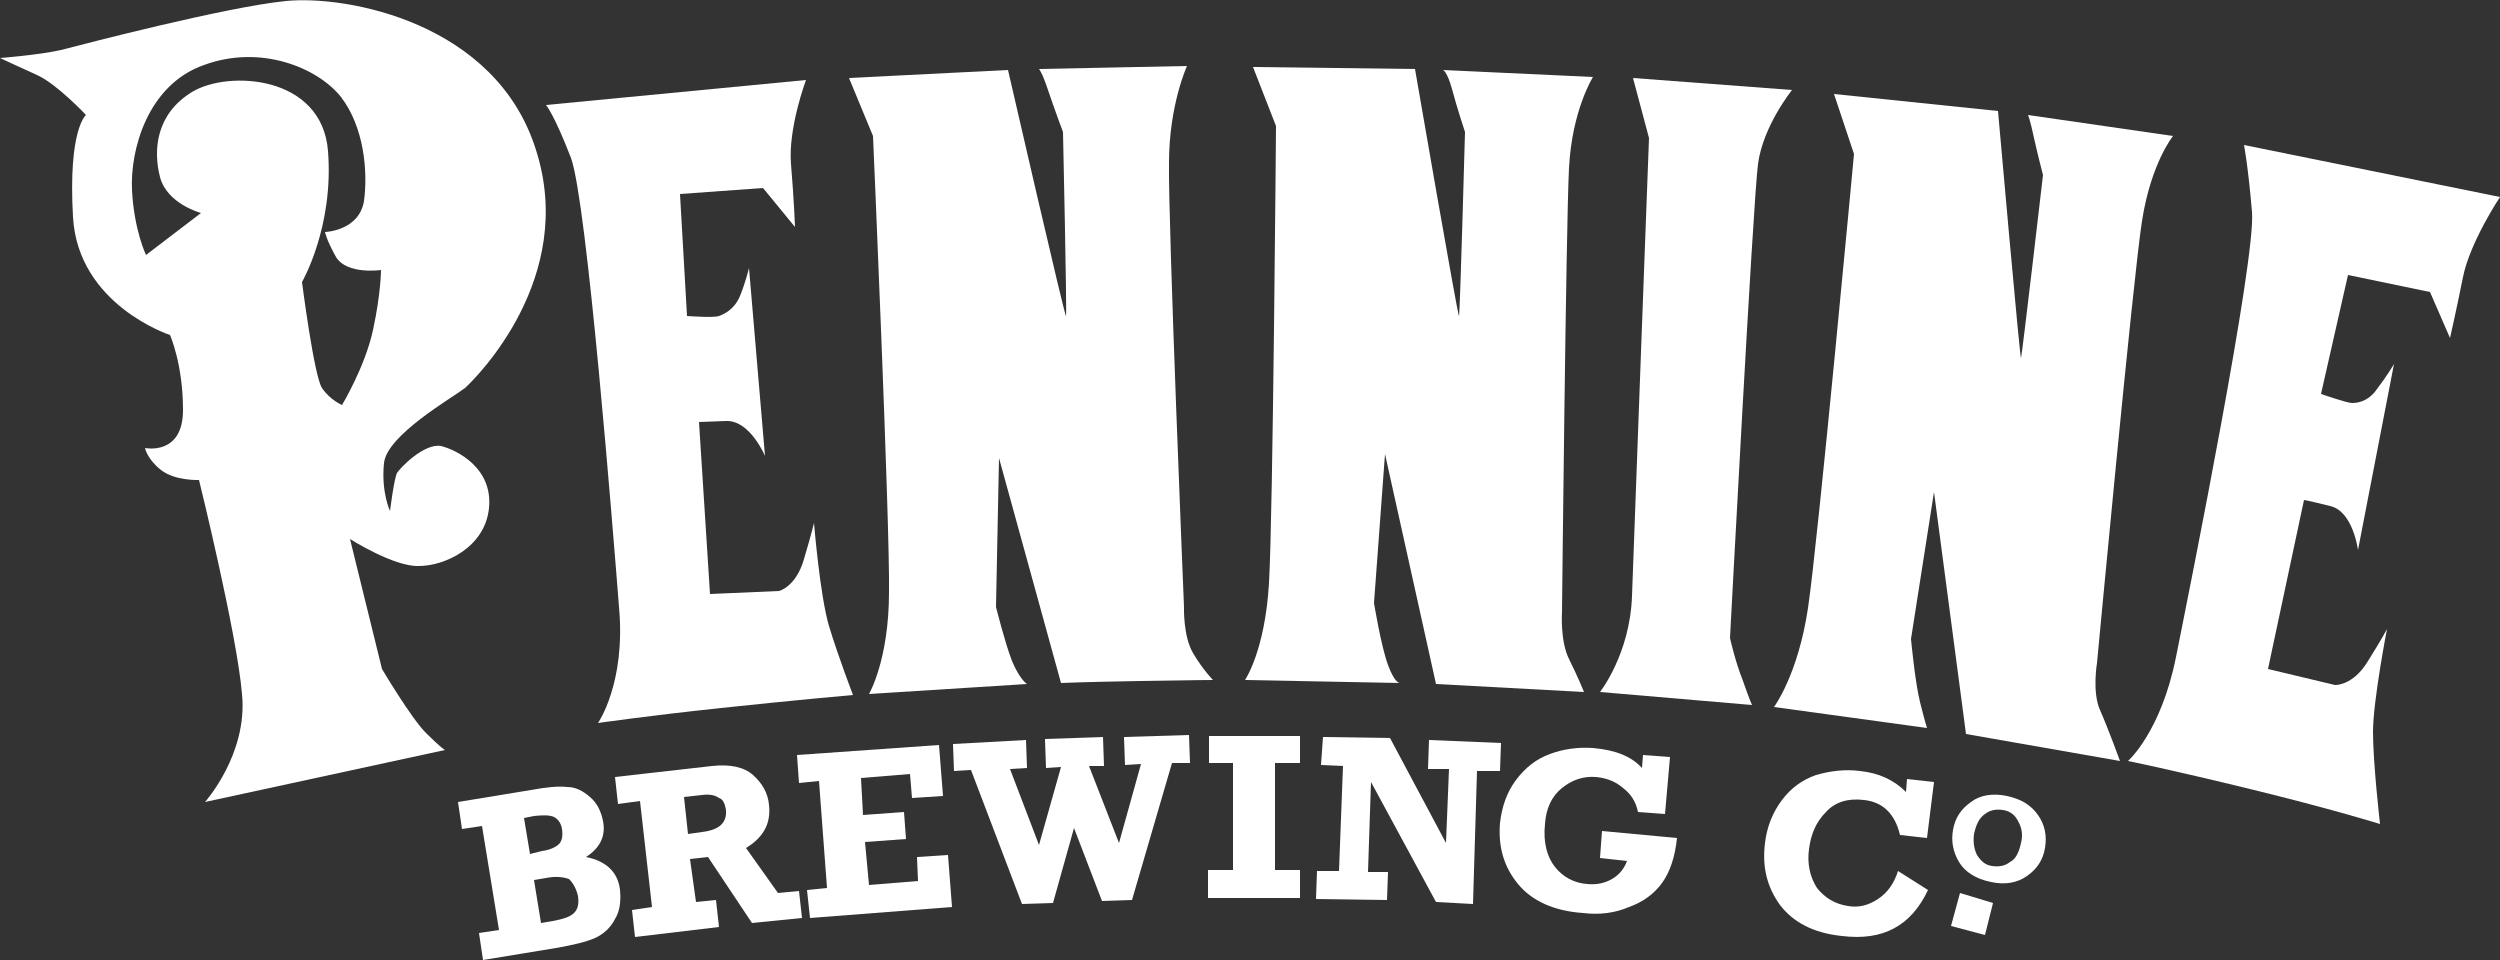
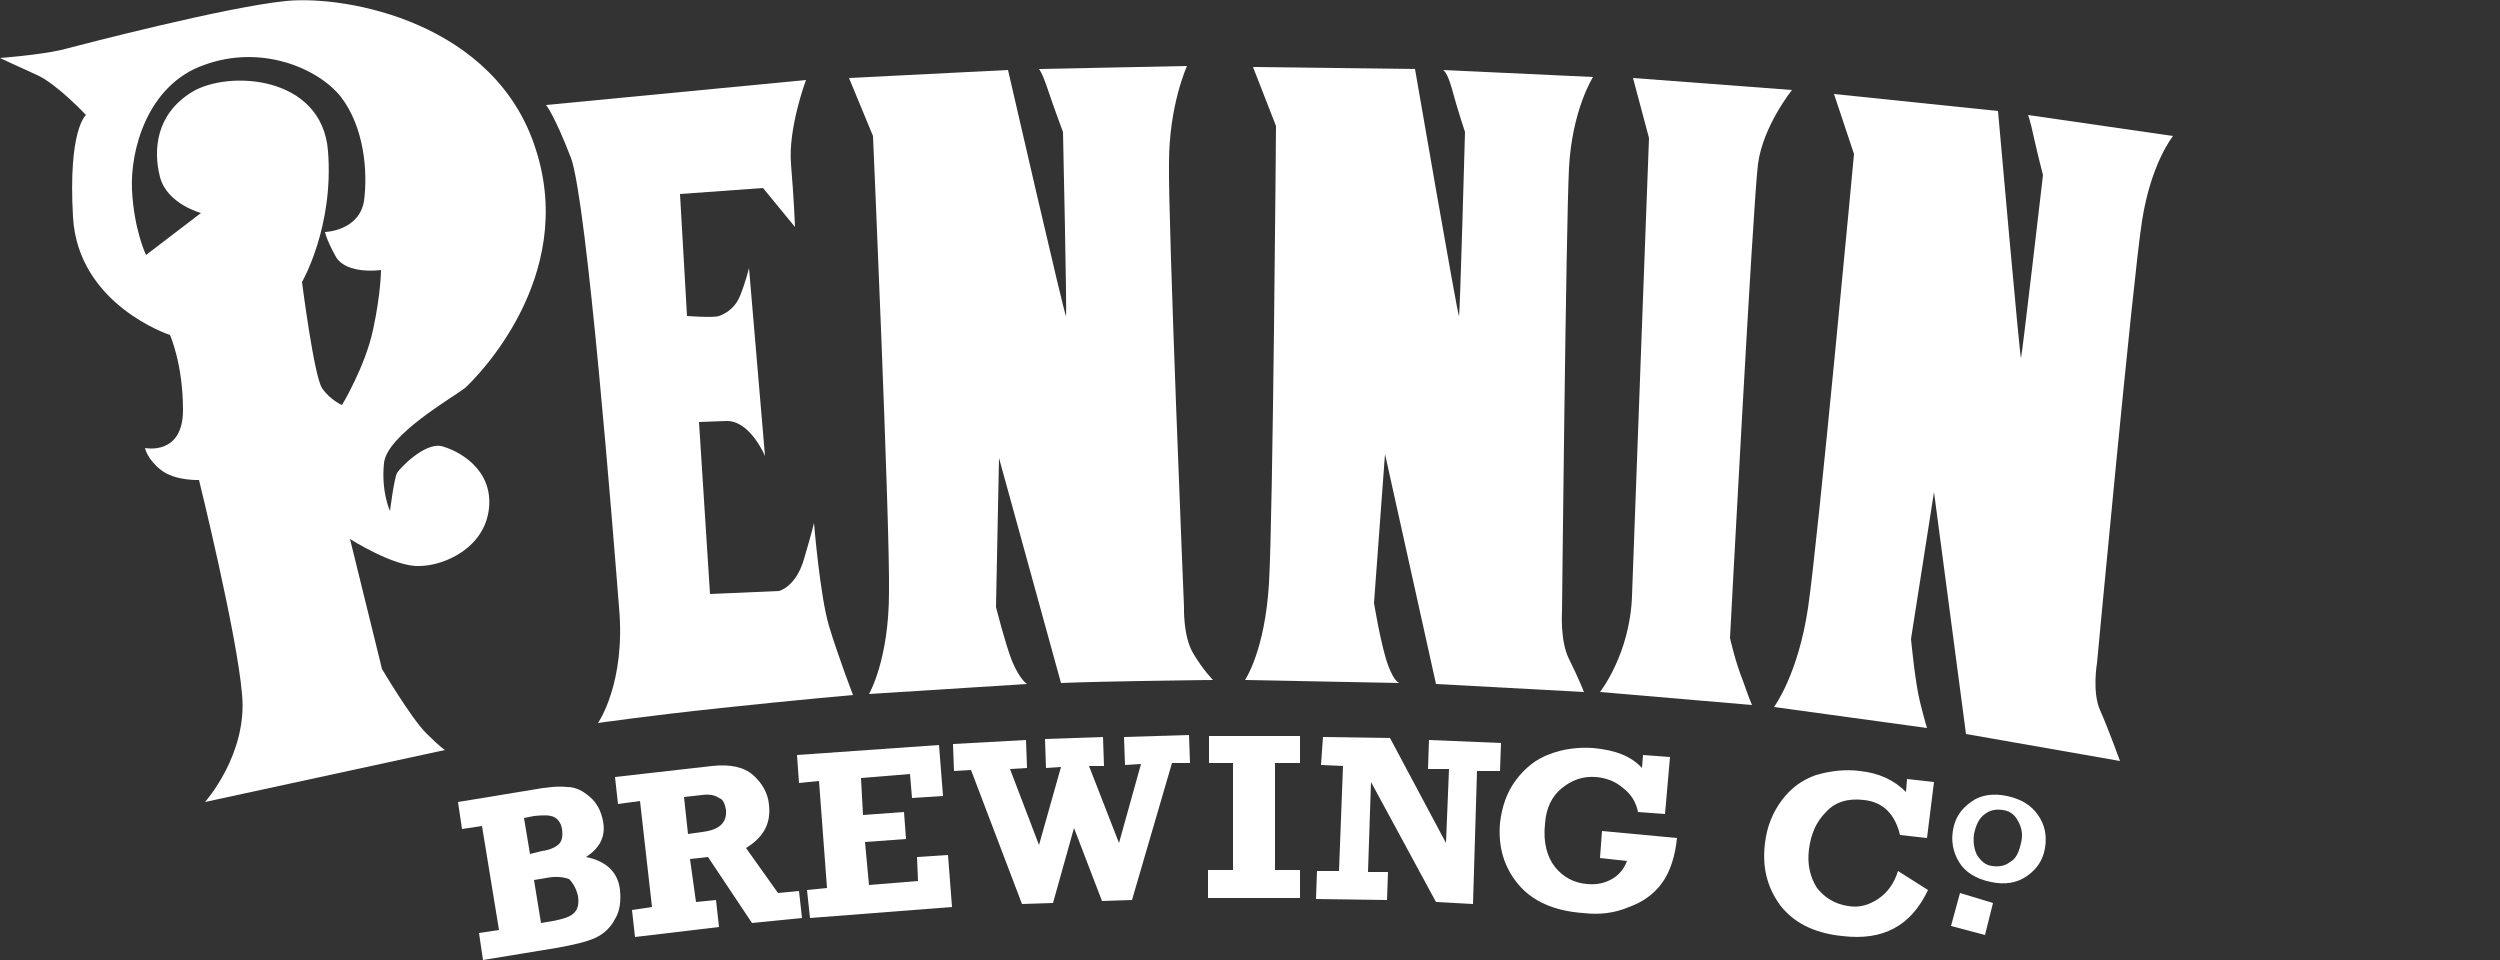
<svg xmlns="http://www.w3.org/2000/svg" version="1.1" id="Layer_1" x="0px" y="0px" width="250px" height="96px" viewBox="0 0 250 96" style="enable-background:new 0 0 250 96;" xml:space="preserve">
  <rect x="0" y="0" width="250" height="96" fill="#333333" stroke="none" />
  <style type="text/css">
	.st0{fill:#FFFFFF;}
</style>
  <g>
    <path class="st0" d="M37.3,33c-0.8,3.7-3.1,7.5-3.1,7.5s-1.2-0.5-2-1.7c-0.8-1.2-2-10.6-2-10.6s3.2-5.5,2.6-13.1   c-0.6-7.6-10-8.1-13.6-5.9c-3.6,2.2-3.9,5.8-3.2,8.5c0.7,2.7,4.1,3.6,4.1,3.6l-5.5,4.2c0,0-1.2-2.5-1.4-6.5   c-0.2-3.9,1.5-10.5,7.2-12.5c5.7-2.1,11.4,0.3,13.7,3.2c2.3,3,2.7,7.4,2.3,10.4c-0.5,3-3.9,3.1-3.9,3.1s0.1,0.7,1.1,2.5   c1.1,1.8,4.5,1.3,4.5,1.3S38.1,29.3,37.3,33 M53.6,15C49.6,2.2,34.6-0.5,28.6,0.1S8.4,4.4,6.1,5C3.9,5.5,0,5.8,0,5.8   s1.7,0.8,3.7,1.7c2,0.9,4.9,4,4.9,4s-1.8,1.4-1.3,10.2c0.5,8.8,9.7,11.8,9.7,11.8s1.3,2.9,1.3,7.5c0,4.6-3.8,3.8-3.8,3.8   s0.2,1.1,1.6,2.2s3.8,1,3.8,1s3.8,15.4,4.3,21.4c0.6,6-3.7,10.8-3.7,10.8l24-5.2c0,0-0.4-0.2-1.9-1.7c-1.5-1.5-4.4-6.4-4.4-6.4   l-3.2-13c0,0,4.4,2.8,6.9,2.7c2.5,0,6.6-1.8,7-5.8c0.4-4-3.2-5.8-4.8-6.2c-1.7-0.3-4.1,2.2-4.4,2.7c-0.3,0.6-0.7,3.8-0.7,3.8   s-0.9-1.9-0.6-4.8c0.3-2.8,6.8-6.5,8.1-7.5C47.6,37.8,57.7,27.8,53.6,15" />
    <path class="st0" d="M54.6,10.5l26-2.5c0,0-1.8,4.8-1.5,8.4c0.3,3.6,0.4,6.3,0.4,6.3l-3.2-3.9L68,19.4l0.7,12.2c0,0,2.7,0.2,3.2,0   c0.5-0.2,1.5-0.6,2.1-2c0.6-1.5,0.9-2.8,0.9-2.8l1.6,18.8c0,0-1.5-3.6-3.9-3.5c-2.5,0.1-2.7,0.1-2.7,0.1L71,59.4l6.9-0.3   c0,0,1.7-0.4,2.5-3.2c0.8-2.7,1-3.6,1-3.6s0.6,7.3,1.5,10.3c0.9,3,2.4,6.9,2.4,6.9s-5.7,0.5-13.2,1.3c-7.5,0.8-12.3,1.5-12.3,1.5   s2.8-4,2.1-11.6c-0.6-7.6-3.2-40.5-4.8-44.9C55.4,11.4,54.6,10.5,54.6,10.5" />
    <path class="st0" d="M86.9,69.4c0,0,2-3.4,2-10.2c0.1-6.8-1.6-45.6-1.6-45.6l-2.4-5.8L100.8,7c0,0,5.7,24.8,5.8,24.6   c0.1-0.2-0.3-18.4-0.3-18.4s-0.9-2.4-1.5-4.2c-0.6-1.8-0.9-2.1-0.9-2.1l14.8-0.3c0,0-1.8,3.9-1.8,9.7c-0.1,5.8,1.5,44.4,1.5,44.4   s-0.1,2.9,0.9,4.6c1,1.7,2,2.7,2,2.7s-1.3,0-7.2,0.1c-6,0.1-8,0.2-8,0.2l-6.2-22.5l-0.3,14.9c0,0,0.9,3.6,1.6,5.4   c0.8,1.9,1.5,2.3,1.5,2.3L86.9,69.4z" />
    <path class="st0" d="M163.3,7.8L179.2,9c0,0-2.9,3.6-3.4,7.4c-0.5,3.8-2.8,47.4-2.8,47.4s0.5,2.3,1.3,4.3c0.7,2,0.9,2.4,0.9,2.4   L160,69.2c0,0,3-3.8,3.2-9.6c0.2-5.8,1.7-45.8,1.7-45.8L163.3,7.8z" />
-     <path class="st0" d="M224.4,14.5l25.6,5.2c0,0-3,4.5-3.7,8c-0.7,3.5-1.3,6.1-1.3,6.1l-2-4.6l-8.2-1.7l-2.7,11.9   c0,0,2.6,0.9,3.1,0.9c0.5,0,1.6-0.1,2.5-1.4c1-1.3,1.7-2.5,1.7-2.5l-3.6,18.6c0,0-0.5-3.9-2.8-4.4c-2.4-0.6-2.6-0.6-2.6-0.6   l-3.6,16.9l6.7,1.6c0,0,1.8,0.1,3.3-2.4c1.5-2.4,1.9-3.2,1.9-3.2s-1.4,7.2-1.4,10.3c0,3.1,0.7,9.2,0.7,9.2s-4.8-1.5-13-3.5   c-8.2-2-12.2-2.8-12.2-2.8s3.3-2.9,4.8-10.4c1.5-7.5,8-39.8,7.6-44.5C224.8,16.5,224.4,14.5,224.4,14.5" />
    <path class="st0" d="M124.5,68c0,0,2-2.9,2.4-9.7c0.4-6.8,0.7-45.7,0.7-45.7l-2.3-5.9l16.2,0.2c0,0,4.3,24.9,4.4,24.7   c0.1-0.2,0.6-18.4,0.6-18.4s-0.8-2.4-1.3-4.3c-0.5-1.8-0.9-1.9-0.9-1.9l15,0.7c0,0-2.1,3.3-2.4,9.1s-0.7,44.4-0.7,44.4   s-0.2,2.9,0.7,4.7c0.9,1.8,1.5,3.3,1.5,3.3l-14.8-0.8l-5.1-23l-1.1,14.9c0,0,0.7,4.3,1.4,6.2c0.7,1.9,1.2,1.8,1.2,1.8L124.5,68z" />
    <path class="st0" d="M177.4,70.7c0,0,2.4-3.2,3.4-9.9s4.6-45.4,4.6-45.4l-2-6l16.4,1.7c0,0,2.2,24.9,2.3,24.7   c0.1-0.2,2.2-18.3,2.2-18.3s-0.5-1.9-0.9-3.7c-0.4-1.9-0.6-2.3-0.6-2.3l14.5,2.1c0,0-2.2,2.7-3.1,8.5c-0.9,5.7-4.5,44.2-4.5,44.2   s-0.5,2.9,0.3,4.7c0.8,1.8,2,5.1,2,5.1l-15.4-2.7l-3.2-24.2l-2.3,14.7c0,0,0.4,4.3,0.9,6.3c0.5,2,0.7,2.6,0.7,2.6L177.4,70.7z" />
    <path class="st0" d="M57.8,89.6c0.1,0.8,0,1.3-0.4,1.7c-0.4,0.4-1.1,0.6-2.1,0.8l-1.2,0.2l-0.7-4.3l1.2-0.2c1-0.2,1.7-0.1,2.3,0.1   C57.3,88.3,57.6,88.8,57.8,89.6 M56.2,82.9c0.1,0.7,0,1.2-0.3,1.5c-0.3,0.3-0.9,0.6-1.7,0.7L53,85.4l-0.6-3.6l1-0.2   c0.9-0.1,1.6-0.1,2,0.1S56.1,82.3,56.2,82.9 M58.6,85.7c1.4-0.9,2-2.1,1.7-3.6c-0.2-1-0.6-1.8-1.3-2.4c-0.7-0.6-1.4-1-2.3-1   c-0.8-0.1-2,0-3.6,0.3l-7.3,1.2l0.4,2.7l2-0.3L49.9,93l-2,0.3l0.4,2.7l7.3-1.2c1.7-0.3,3-0.6,3.9-1c0.9-0.4,1.6-1.1,2-1.9   c0.5-0.8,0.6-1.8,0.5-2.9C61.8,87.2,60.6,86.1,58.6,85.7" />
    <path class="st0" d="M72.6,81c0.1,1.3-0.7,2-2.4,2.2l-1.4,0.2l-0.4-3.7l1.8-0.2c0.7-0.1,1.3,0,1.7,0.3C72.3,79.9,72.5,80.4,72.6,81    M80.2,91.8l-0.3-2.7l-2.1,0.2l-3.2-4.5c1.8-1.1,2.5-2.5,2.3-4.3c-0.1-1.2-0.7-2.2-1.6-3c-0.9-0.8-2.3-1.1-4.1-0.9l-9.7,1.1   l0.3,2.7l2.2-0.3l1.2,10.6L63.2,91l0.3,2.7l8.4-1L71.6,90l-2,0.2L69,85.9l1.8-0.2l4.4,6.6L80.2,91.8z" />
    <polygon class="st0" points="95.2,90.7 94.8,85.5 91.7,85.7 91.8,88.1 86.9,88.5 86.5,84.2 90.6,83.9 90.4,81.2 86.3,81.5    86.1,77.8 91,77.4 91.2,79.8 94.3,79.6 93.9,74.5 79.7,75.5 79.9,78.3 81.9,78.1 82.7,88.8 80.7,89 81,91.8  " />
    <polygon class="st0" points="105.3,90.3 107.4,82.8 110.2,90.1 113.2,90 117.2,76.3 119,76.3 118.9,73.5 112.4,73.7 112.5,76.5    114.1,76.4 111.9,84.3 108.9,76.6 110.4,76.6 110.3,73.7 104.5,73.9 104.6,76.8 106.1,76.7 103.9,84.5 101,76.9 102.7,76.8    102.6,74 95.3,74.4 95.4,77.1 97.1,77 102.2,90.4  " />
    <polygon class="st0" points="130,89.8 130,87 127.5,87 127.5,76.3 130,76.3 130,73.6 120.9,73.6 120.9,76.3 123.3,76.3 123.3,87    120.8,87 120.8,89.8  " />
    <polygon class="st0" points="138.7,90 138.8,87.2 136.8,87.2 137.1,78.2 143.6,90.2 147.3,90.4 147.7,77.1 150,77.1 150.1,74.3    142.9,74 142.8,76.9 144.9,76.9 144.6,84.3 139,73.8 132.3,73.7 132.1,76.5 134.3,76.6 133.9,87.1 131.7,87.1 131.6,89.9  " />
    <path class="st0" d="M162.7,86.1c-0.3,0.8-0.8,1.4-1.5,1.8c-0.7,0.4-1.5,0.6-2.5,0.5c-1.3-0.1-2.4-0.7-3.2-1.7   c-0.8-1-1.2-2.5-1-4.3c0.1-1.6,0.7-2.8,1.7-3.6c1-0.8,2.1-1.2,3.4-1.1c1,0.1,1.9,0.4,2.7,1.1c0.8,0.6,1.3,1.4,1.5,2.4l2.7,0.2   l0.5-5.7l-2.7-0.2l-0.1,1.3c-1.1-1.2-2.7-1.8-4.9-2c-1.5-0.1-3,0.1-4.3,0.6c-1.4,0.5-2.5,1.4-3.4,2.6c-0.9,1.2-1.4,2.6-1.6,4.3   c-0.2,2.4,0.4,4.4,1.8,6.1c1.4,1.7,3.6,2.7,6.5,2.9c1.7,0.2,3.2,0,4.6-0.6c1.4-0.5,2.5-1.3,3.3-2.4c0.8-1.1,1.3-2.6,1.5-4.5   l-7.5-0.7l-0.2,2.7L162.7,86.1z" />
    <path class="st0" d="M190.6,79.2c-1.2-1.2-2.7-1.9-4.6-2.1c-1.5-0.2-3,0-4.4,0.4c-1.4,0.5-2.5,1.3-3.4,2.5   c-0.9,1.2-1.5,2.6-1.7,4.3c-0.3,2.4,0.2,4.4,1.5,6.2c1.3,1.7,3.3,2.8,6.2,3.1c4.1,0.5,6.9-1,8.6-4.6l-3-1.9c-0.4,1.3-1.1,2.2-2,2.8   c-0.9,0.6-1.9,0.9-3,0.7c-1.3-0.2-2.3-0.8-3.1-1.8c-0.7-1.1-1-2.4-0.8-3.9c0.2-1.5,0.7-2.7,1.7-3.7c0.9-1,2.2-1.4,3.8-1.2   c1.9,0.2,3.1,1.4,3.6,3.5l2.7,0.3l0.7-5.6l-2.7-0.3L190.6,79.2z" />
    <path class="st0" d="M202.1,84.3c-0.2,0.9-0.5,1.6-1.1,1.9c-0.5,0.4-1.1,0.5-1.8,0.4c-0.7-0.1-1.1-0.5-1.5-1.1   c-0.3-0.6-0.4-1.3-0.3-2.1c0.2-0.9,0.5-1.6,1.1-2c0.5-0.4,1.1-0.5,1.8-0.4c0.7,0.1,1.2,0.5,1.5,1.1   C202.2,82.8,202.3,83.5,202.1,84.3 M203.8,81.5c-0.7-1-1.7-1.6-3.1-1.9c-1.4-0.3-2.7-0.1-3.6,0.6c-1,0.7-1.6,1.6-1.8,2.8   c-0.2,1.1,0,2.2,0.6,3.2c0.6,1,1.7,1.7,3.2,2c1.4,0.3,2.6,0.1,3.6-0.6c1-0.7,1.6-1.6,1.8-2.8C204.7,83.6,204.5,82.5,203.8,81.5" />
    <polygon class="st0" points="196,89.3 199.3,90.3 198.5,93.5 195.1,92.6  " />
  </g>
</svg>